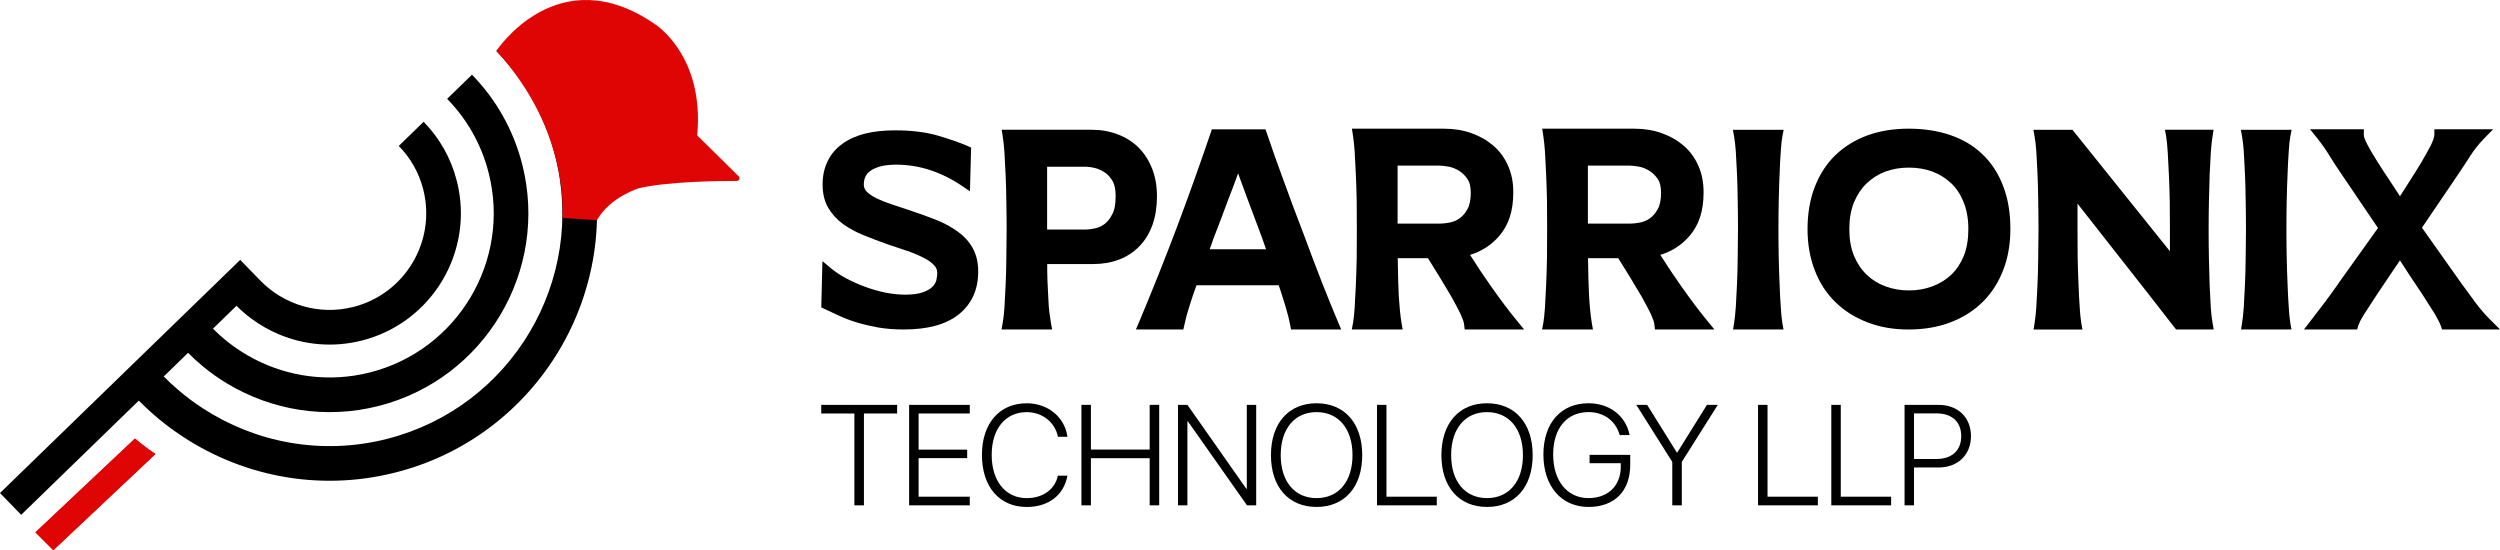
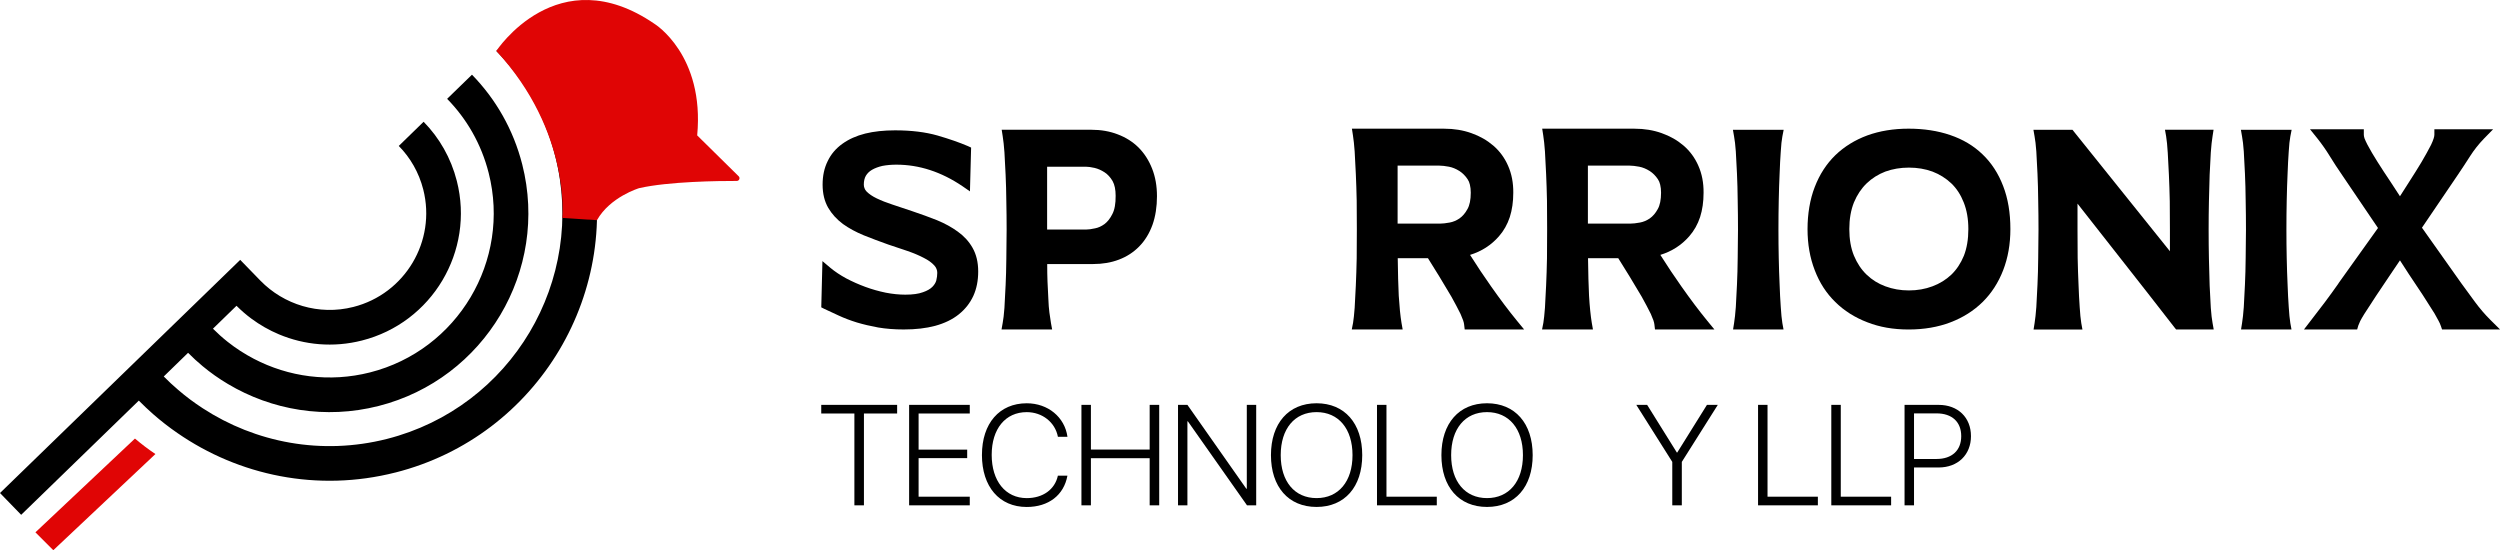
<svg xmlns="http://www.w3.org/2000/svg" id="Layer_2" viewBox="0 0 1354.65 298.15">
  <defs>
    <style>.cls-1{fill:#e00505;}</style>
  </defs>
  <g id="Layer_1-2">
    <path class="cls-1" d="M84.21,246.03l-55.33,52.11-9.69-9.69,53.93-50.81c3.54,3,7.24,5.81,11.09,8.38Z" />
    <path d="M214.28,256.02c-42.22,10.74-84.89,1.65-118.17-21.4-4.56-3.13-8.94-6.55-13.12-10.21-2.67-2.35-5.27-4.81-7.77-7.34l-63.75,61.89-11.47-11.81,130.16-126.34,10.96,11.28c12.61,12.93,31.63,19,50.37,14.23,27.99-7.11,44.96-35.65,37.86-63.62-2.35-9.24-7.02-17.27-13.27-23.62l13.46-13.1c8.47,8.65,14.81,19.54,18,32.1,9.67,38.01-13.4,76.78-51.42,86.43-15.54,3.96-31.2,2.44-44.96-3.34-5.29-2.22-10.29-5.07-14.9-8.48-2.87-2.12-5.58-4.47-8.11-7l-12.76,12.41c2.52,2.53,5.18,4.92,7.98,7.13,4.43,3.51,9.18,6.57,14.17,9.18,18.72,9.78,40.94,12.97,62.96,7.38,47.53-12.07,76.36-60.56,64.29-108.07-3.98-15.71-11.92-29.36-22.51-40.17l13.46-13.08c12.8,13.1,22.41,29.64,27.24,48.62,14.62,57.55-20.29,116.27-77.87,130.9-28.8,7.32-57.91,2.22-81.64-11.94-4.81-2.85-9.39-6.08-13.68-9.65-2.74-2.27-5.37-4.69-7.88-7.23l-13.18,12.82c2.5,2.53,5.11,4.97,7.81,7.26,4.22,3.64,8.69,6.96,13.35,9.99,28.48,18.55,64.31,25.6,99.77,16.59,67.41-17.12,108.31-85.88,91.19-153.27-5.65-22.26-16.91-41.62-31.91-56.95l13.44-13.1c17.23,17.63,30.17,39.87,36.66,65.44,19.67,77.43-27.33,156.43-104.77,176.08Z" />
-     <path class="cls-1" d="M84.21,246.03l-55.33,52.11-9.69-9.69,53.93-50.81c3.54,3,7.24,5.81,11.09,8.38Z" />
    <path class="cls-1" d="M268.95,27.6s33.13-50.75,85.77-14.63c0,0,27.14,16.73,23.06,60.4l22.48,22.15c.94.92.29,2.52-1.03,2.52-9.73-.02-36.85.27-52.88,3.9,0,0-15.76,4.71-22.88,17.36l-18.75-1.2s4.65-46.63-35.78-90.49Z" />
    <path d="M462.96,273.82v-49.76h-17.96v-4.68h41.12v4.68h-17.99v49.76h-5.17Z" />
    <path d="M525.48,273.82h-32.86v-54.44h32.86v4.68h-27.73v19.58h26.33v4.6h-26.33v20.9h27.73v4.68Z" />
    <path d="M532.08,246.47c0-17.05,9.47-27.95,24.26-27.95,11.51,0,20.6,7.51,22.07,18.15h-5.17c-1.51-7.85-8.45-13.35-16.9-13.35-11.54,0-18.98,9.02-18.98,23.16s7.43,23.43,19.01,23.43c8.68,0,15.24-4.64,16.86-12.18h5.17c-1.92,10.6-10.26,16.98-22.07,16.98-14.83,0-24.26-10.98-24.26-28.22Z" />
    <path d="M622.96,273.82v-25.54h-31.84v25.54h-5.13v-54.44h5.13v24.22h31.84v-24.22h5.17v54.44h-5.17Z" />
    <path d="M638.32,273.82v-54.44h5.09l31.92,45.46h.26v-45.46h5.09v54.44h-4.98l-32.03-45.5h-.26v45.5h-5.09Z" />
    <path d="M738.14,246.62c0,17.24-9.54,28.07-24.75,28.07s-24.71-10.83-24.71-28.07,9.54-28.11,24.71-28.11,24.75,10.86,24.75,28.11ZM693.97,246.62c0,14.26,7.51,23.28,19.43,23.28s19.47-9.02,19.47-23.28-7.55-23.31-19.47-23.31-19.43,9.02-19.43,23.31Z" />
    <path d="M778.55,273.82h-32.41v-54.44h5.13v49.76h27.27v4.68Z" />
    <path d="M830.5,246.62c0,17.24-9.55,28.07-24.75,28.07s-24.71-10.83-24.71-28.07,9.55-28.11,24.71-28.11,24.75,10.86,24.75,28.11ZM786.32,246.62c0,14.26,7.51,23.28,19.43,23.28s19.47-9.02,19.47-23.28-7.55-23.31-19.47-23.31-19.43,9.02-19.43,23.31Z" />
-     <path d="M860.76,274.69c-14.75,0-24.45-11.24-24.45-28.41s9.58-27.77,24.45-27.77c11.43,0,20.22,6.83,22.26,17.24h-5.36c-2.23-7.77-8.6-12.45-16.9-12.45-11.81,0-19.16,8.79-19.16,22.98s7.51,23.62,19.16,23.62c10.53,0,17.47-6.71,17.47-16.98v-1.92h-16.9v-4.53h22.03v5.24c0,14.37-8.45,22.98-22.6,22.98Z" />
    <path d="M906.14,273.82v-23.54l-19.5-30.9h5.88l16.11,25.84h.19l16.11-25.84h5.88l-19.5,30.9v23.54h-5.17Z" />
    <path d="M985.03,273.82h-32.41v-54.44h5.13v49.76h27.28v4.68Z" />
    <path d="M1024.72,273.82h-32.41v-54.44h5.13v49.76h27.28v4.68Z" />
    <path d="M1050.52,219.39c10.41,0,17.47,6.83,17.47,16.94s-7.13,16.98-17.51,16.98h-13.35v20.52h-5.13v-54.44h18.52ZM1037.13,248.7h12.19c8.37,0,13.39-4.64,13.39-12.37s-4.98-12.34-13.39-12.34h-12.19v24.71Z" />
    <path d="M519.52,170.35c-3.45,2.76-7.71,4.82-12.77,6.2-4.91,1.32-10.6,1.98-17.08,1.98-4.96,0-9.56-.36-13.79-1.07-4.23-.77-8.1-1.68-11.6-2.73-3.55-1.1-6.82-2.34-9.79-3.72-2.3-1.05-4.91-2.26-7.83-3.64l-1.65-.83.63-25.05,4.31,3.64c2.46,2.04,5.3,3.94,8.54,5.7,3.34,1.76,6.82,3.31,10.42,4.63,3.6,1.32,7.29,2.37,11.05,3.14,3.71.72,7.23,1.07,10.58,1.07,4.02,0,7.21-.44,9.56-1.32,2.25-.77,3.94-1.74,5.09-2.89,1.04-1.05,1.75-2.18,2.12-3.39.37-1.49.55-2.89.55-4.22,0-.77-.13-1.46-.39-2.07-.26-.72-.68-1.38-1.25-1.98-1.36-1.49-3.24-2.84-5.64-4.05-2.51-1.32-5.43-2.56-8.78-3.72-4.02-1.38-7.55-2.56-10.58-3.55-4.65-1.65-9.04-3.31-13.16-4.96-4.28-1.76-8.04-3.8-11.28-6.12-3.34-2.48-6.01-5.4-7.99-8.76-2.04-3.53-3.06-7.72-3.06-12.57s.91-9.04,2.74-12.73c1.78-3.75,4.44-6.89,7.99-9.43,3.45-2.48,7.57-4.33,12.38-5.54,4.7-1.16,10.08-1.74,16.14-1.74,8.83,0,16.5.94,23.04,2.81,6.42,1.87,11.88,3.78,16.38,5.7l1.8.83-.63,23.73-4.07-2.81c-11.49-7.77-23.43-11.66-35.81-11.66-2.66,0-5.17.22-7.52.66-2.19.5-4.1,1.21-5.72,2.15-1.41.83-2.51,1.9-3.29,3.22-.73,1.27-1.1,2.87-1.1,4.79,0,.72.13,1.38.39,1.98.21.61.57,1.19,1.1,1.74,1.36,1.38,3.19,2.62,5.48,3.72,2.51,1.21,5.38,2.34,8.62,3.39,3.29,1.1,6.84,2.29,10.66,3.56,4.75,1.6,9.22,3.22,13.4,4.88,4.28,1.76,8.04,3.83,11.28,6.2,3.4,2.43,6.06,5.35,7.99,8.76,2.04,3.58,3.06,7.85,3.06,12.81s-.86,9.29-2.59,13.15c-1.78,3.91-4.41,7.27-7.91,10.09Z" />
    <path d="M544.9,154.73c.21-4.52.34-9.34.39-14.47.1-5.29.16-10.55.16-15.79s-.05-10.2-.16-15.38c-.05-5.07-.18-9.87-.39-14.39-.21-4.52-.42-8.57-.63-12.15-.26-3.58-.58-6.48-.94-8.68l-.55-3.56h48.66c5.17,0,9.9.83,14.18,2.48,4.39,1.65,8.15,4.02,11.28,7.11,3.13,3.14,5.59,6.94,7.36,11.41,1.78,4.46,2.66,9.48,2.66,15.05s-.81,10.94-2.43,15.46c-1.67,4.63-4.07,8.54-7.21,11.74-3.08,3.14-6.74,5.51-10.97,7.11-4.18,1.6-8.83,2.4-13.95,2.4h-24.92c0,3.53.05,6.67.16,9.42.16,3.58.31,6.78.47,9.59.1,2.76.29,5.15.55,7.19.31,2.15.6,4.08.86,5.79l.63,3.47h-27.42l.63-3.56c.37-1.93.68-4.63.94-8.1.21-3.58.42-7.63.63-12.15ZM567.39,90.32v34.06h21.15c1.25,0,2.87-.22,4.86-.66,1.72-.33,3.42-1.1,5.09-2.31,1.62-1.21,3.03-3,4.23-5.37,1.25-2.37,1.85-5.7,1.8-10,0-3.31-.55-5.95-1.65-7.94-1.2-2.04-2.64-3.61-4.31-4.71-1.78-1.16-3.58-1.96-5.41-2.4-1.93-.44-3.53-.66-4.78-.66h-21Z" />
-     <path d="M692.91,154.56h-44.58c-1.46,4.08-2.72,7.77-3.76,11.08-1.25,3.91-2.19,7.41-2.82,10.5l-.55,2.4h-25.7l1.8-4.22c7.1-16.92,13.87-33.87,20.29-50.84,6.37-16.97,12.51-34.12,18.41-51.42l.63-1.98h29.07l.71,1.98c2.45,7.33,5.46,15.82,9.01,25.46,3.5,9.7,7.21,19.62,11.13,29.76,3.19,8.65,6.35,17,9.48,25.05,3.24,8.21,6.21,15.54,8.93,21.99l1.8,4.22h-27.19l-.47-2.4c-.63-3.31-1.54-6.89-2.74-10.75-.99-3.31-2.14-6.92-3.45-10.83ZM655.69,134.47c.42-1.1.34-.91-.23.58h30.56c-.73-1.98-1.38-3.86-1.96-5.62-1.2-3.31-2.56-6.94-4.07-10.91-1.46-3.86-2.9-7.69-4.31-11.49-1.15-3.2-2.46-6.75-3.92-10.66-.31-.88-.6-1.71-.86-2.48-.42,1.05-.78,2.04-1.1,2.98-1.25,3.47-2.61,7.06-4.07,10.75-1.41,3.86-2.82,7.63-4.23,11.33-1.36,3.58-2.72,7.11-4.07,10.58-.52,1.65-1.1,3.28-1.72,4.88v.08Z" />
    <path d="M808.16,155.47c4.8,6.83,9.35,12.87,13.63,18.1l4.07,4.96h-32.2l-.31-2.65c-.05-.61-.23-1.38-.55-2.32-.37-.99-.84-2.15-1.41-3.47-1.36-2.75-3-5.87-4.94-9.34-1.99-3.42-4.18-7.08-6.58-10.99-1.99-3.2-4.02-6.48-6.11-9.84h-16.38c.1,8.27.29,15.05.55,20.34.37,5.95.86,10.86,1.49,14.72l.63,3.56h-27.58l.71-3.64c.31-1.93.6-4.63.86-8.1.21-3.58.42-7.63.63-12.15.21-4.57.36-9.45.47-14.63.05-5.29.08-10.58.08-15.87s-.03-10.2-.08-15.38c-.11-5.13-.26-9.95-.47-14.47-.21-4.57-.42-8.65-.63-12.24-.26-3.58-.58-6.5-.94-8.76l-.55-3.56h50.07c5.28,0,10.16.8,14.65,2.4,4.54,1.6,8.51,3.86,11.91,6.78,3.45,2.98,6.11,6.61,7.99,10.91,1.93,4.35,2.87,9.23,2.82,14.63,0,4.85-.63,9.23-1.88,13.15-1.31,3.97-3.26,7.44-5.88,10.42-4.18,4.79-9.4,8.16-15.67,10.09,3.76,5.95,7.63,11.74,11.6,17.36ZM790.84,118.35c1.67-1.16,3.11-2.84,4.31-5.04,1.2-2.09,1.8-5.07,1.8-8.93,0-1.6-.16-3.03-.47-4.3-.26-1.16-.68-2.15-1.25-2.98-1.25-1.87-2.74-3.36-4.47-4.46-1.83-1.16-3.71-1.93-5.64-2.31-2.09-.39-3.79-.58-5.09-.58h-22.72v31.42h22.96c1.41,0,3.16-.19,5.25-.58,1.83-.33,3.6-1.07,5.33-2.23Z" />
    <path d="M911.27,155.47c4.8,6.83,9.35,12.87,13.63,18.1l4.07,4.96h-32.2l-.31-2.65c-.05-.61-.24-1.38-.55-2.32-.37-.99-.84-2.15-1.41-3.47-1.36-2.75-3-5.87-4.94-9.34-1.99-3.42-4.18-7.08-6.58-10.99-1.99-3.2-4.02-6.48-6.11-9.84h-16.38c.1,8.27.29,15.05.55,20.34.36,5.95.86,10.86,1.49,14.72l.63,3.56h-27.58l.71-3.64c.31-1.93.6-4.63.86-8.1.21-3.58.42-7.63.63-12.15.21-4.57.37-9.45.47-14.63.05-5.29.08-10.58.08-15.87s-.03-10.2-.08-15.38c-.11-5.13-.26-9.95-.47-14.47-.21-4.57-.42-8.65-.63-12.24-.26-3.58-.58-6.5-.94-8.76l-.55-3.56h50.07c5.28,0,10.16.8,14.65,2.4,4.54,1.6,8.51,3.86,11.91,6.78,3.45,2.98,6.11,6.61,7.99,10.91,1.93,4.35,2.87,9.23,2.82,14.63,0,4.85-.63,9.23-1.88,13.15-1.31,3.97-3.27,7.44-5.88,10.42-4.18,4.79-9.4,8.16-15.67,10.09,3.76,5.95,7.63,11.74,11.6,17.36ZM893.95,118.35c1.67-1.16,3.11-2.84,4.31-5.04,1.2-2.09,1.8-5.07,1.8-8.93,0-1.6-.16-3.03-.47-4.3-.26-1.16-.68-2.15-1.25-2.98-1.25-1.87-2.74-3.36-4.47-4.46-1.83-1.16-3.71-1.93-5.64-2.31-2.09-.39-3.79-.58-5.09-.58h-22.72v31.42h22.96c1.41,0,3.16-.19,5.25-.58,1.83-.33,3.6-1.07,5.33-2.23Z" />
    <path d="M940.57,82.06c-.26-3.53-.58-6.23-.94-8.1l-.63-3.64h27.5l-.71,3.64c-.37,1.87-.65,4.58-.86,8.1-.26,3.58-.47,7.61-.63,12.07-.21,4.52-.37,9.37-.47,14.55-.11,5.13-.16,10.39-.16,15.79s.05,10.28.16,15.29c.1,5.07.26,9.87.47,14.39.16,4.52.36,8.6.63,12.24.21,3.53.5,6.42.86,8.68l.63,3.47h-27.34l.55-3.47c.36-2.26.68-5.15.94-8.68.21-3.64.42-7.72.63-12.24.21-4.52.34-9.31.39-14.39.1-5.13.16-10.22.16-15.29s-.05-10.55-.16-15.79c-.05-5.18-.18-10.03-.39-14.55-.21-4.52-.42-8.54-.63-12.07Z" />
    <path d="M1056.92,174.65c-6.79,2.59-14.36,3.89-22.72,3.89s-15.64-1.29-22.33-3.89c-6.79-2.59-12.59-6.25-17.39-11-4.86-4.74-8.57-10.47-11.13-17.2-2.61-6.72-3.92-14.16-3.92-22.32s1.31-16.15,3.92-22.82c2.61-6.78,6.32-12.51,11.13-17.2,4.86-4.68,10.66-8.27,17.39-10.75,6.69-2.42,14.13-3.64,22.33-3.64s15.88,1.16,22.56,3.47c6.84,2.32,12.67,5.79,17.47,10.42,4.86,4.63,8.59,10.36,11.2,17.2,2.61,6.72,3.92,14.5,3.92,23.31,0,8.16-1.31,15.6-3.92,22.32-2.61,6.73-6.32,12.46-11.12,17.2-4.81,4.74-10.6,8.41-17.39,11ZM1021.59,155.14c3.97,1.49,8.23,2.23,12.77,2.23s8.85-.74,12.77-2.23c3.86-1.43,7.26-3.53,10.19-6.28,2.87-2.76,5.14-6.17,6.82-10.25,1.62-4.13,2.43-8.96,2.43-14.47s-.84-10.28-2.51-14.47c-1.62-4.13-3.87-7.58-6.74-10.33-2.93-2.76-6.32-4.88-10.19-6.37-3.92-1.43-8.18-2.15-12.77-2.15s-8.8.72-12.77,2.15c-3.87,1.49-7.23,3.61-10.11,6.37-2.87,2.76-5.17,6.2-6.9,10.33-1.67,4.19-2.51,9.01-2.51,14.47s.83,10.31,2.51,14.39c1.72,4.13,4.02,7.58,6.9,10.33,2.87,2.76,6.24,4.85,10.11,6.28Z" />
    <path d="M1174.6,82.55c-.21-3.58-.5-6.48-.86-8.68l-.63-3.56h26.33l-.55,3.56c-.37,2.21-.68,5.1-.94,8.68-.21,3.58-.42,7.63-.63,12.15-.16,4.46-.29,9.26-.39,14.39-.11,5.07-.16,10.2-.16,15.38s.05,10.61.16,15.79c.1,5.18.24,10,.39,14.47.21,4.52.42,8.57.63,12.15.26,3.47.57,6.17.94,8.1l.63,3.56h-20.37l-.86-1.07c-9.66-12.46-19.25-24.72-28.75-36.79-7.78-9.92-15.72-20.03-23.82-30.34v14.14c0,5.13.03,10.22.08,15.29.1,5.07.26,9.87.47,14.39.16,4.46.36,8.54.63,12.24.21,3.53.5,6.42.86,8.68l.63,3.47h-26.48l.55-3.47c.36-2.26.68-5.15.94-8.68.21-3.64.42-7.72.63-12.24.21-4.52.34-9.31.39-14.39.1-5.13.16-10.22.16-15.29s-.05-10.55-.16-15.79c-.05-5.18-.18-10.03-.39-14.55-.21-4.52-.42-8.54-.63-12.07-.26-3.53-.58-6.23-.94-8.1l-.63-3.64h21.15l52.81,65.81v-11.66c0-5.07-.03-10.2-.08-15.38-.11-5.07-.26-9.87-.47-14.39-.21-4.46-.42-8.52-.63-12.15Z" />
    <path d="M1215.82,82.06c-.26-3.53-.58-6.23-.94-8.1l-.63-3.64h27.5l-.71,3.64c-.37,1.87-.65,4.58-.86,8.1-.26,3.58-.47,7.61-.63,12.07-.21,4.52-.37,9.37-.47,14.55-.11,5.13-.16,10.39-.16,15.79s.05,10.28.16,15.29c.1,5.07.26,9.87.47,14.39.16,4.52.37,8.6.63,12.24.21,3.53.5,6.42.86,8.68l.63,3.47h-27.34l.55-3.47c.37-2.26.68-5.15.94-8.68.21-3.64.42-7.72.63-12.24.21-4.52.34-9.31.39-14.39.1-5.13.16-10.22.16-15.29s-.05-10.55-.16-15.79c-.05-5.18-.18-10.03-.39-14.55-.21-4.52-.42-8.54-.63-12.07Z" />
    <path d="M1322.53,176.47c-.21-.72-.6-1.6-1.18-2.65-.58-1.16-1.31-2.48-2.19-3.97-1.93-3.09-4.07-6.45-6.42-10.09-2.4-3.69-4.88-7.41-7.44-11.16-1.72-2.59-3.34-5.1-4.86-7.52-1.67,2.54-3.42,5.13-5.25,7.77-2.61,3.86-5.15,7.63-7.6,11.33-2.4,3.64-4.57,6.97-6.5,10-.89,1.43-1.62,2.7-2.19,3.8-.47.99-.81,1.79-1.02,2.4l-.63,2.15h-28.83l3.76-4.88c2.61-3.36,5.14-6.67,7.6-9.92,2.56-3.42,5.01-6.81,7.37-10.17v-.08l21.39-29.93-19.43-28.69c-2.4-3.47-4.65-6.92-6.74-10.33-1.99-3.25-4.21-6.42-6.66-9.51l-4-4.96h29.15v2.98c0,.5.13,1.16.39,1.98.37.94.89,2.07,1.57,3.39,1.46,2.76,3.29,5.87,5.48,9.34,2.19,3.47,4.57,7.11,7.13,10.91,1.72,2.65,3.39,5.21,5.01,7.69,1.57-2.53,3.18-5.07,4.86-7.61,2.45-3.8,4.73-7.44,6.82-10.91,2.04-3.47,3.76-6.59,5.17-9.34.63-1.32,1.1-2.48,1.41-3.47.26-.83.39-1.49.39-1.98v-2.98h31.81l-5.01,5.13c-2.82,2.92-5.3,6.06-7.44,9.42-2.25,3.53-4.49,6.94-6.74,10.25l-19.35,28.52,21.31,30.09c2.4,3.25,4.88,6.64,7.44,10.17,2.61,3.53,5.38,6.75,8.31,9.67l5.25,5.21h-31.42l-.71-2.07Z" />
  </g>
</svg>